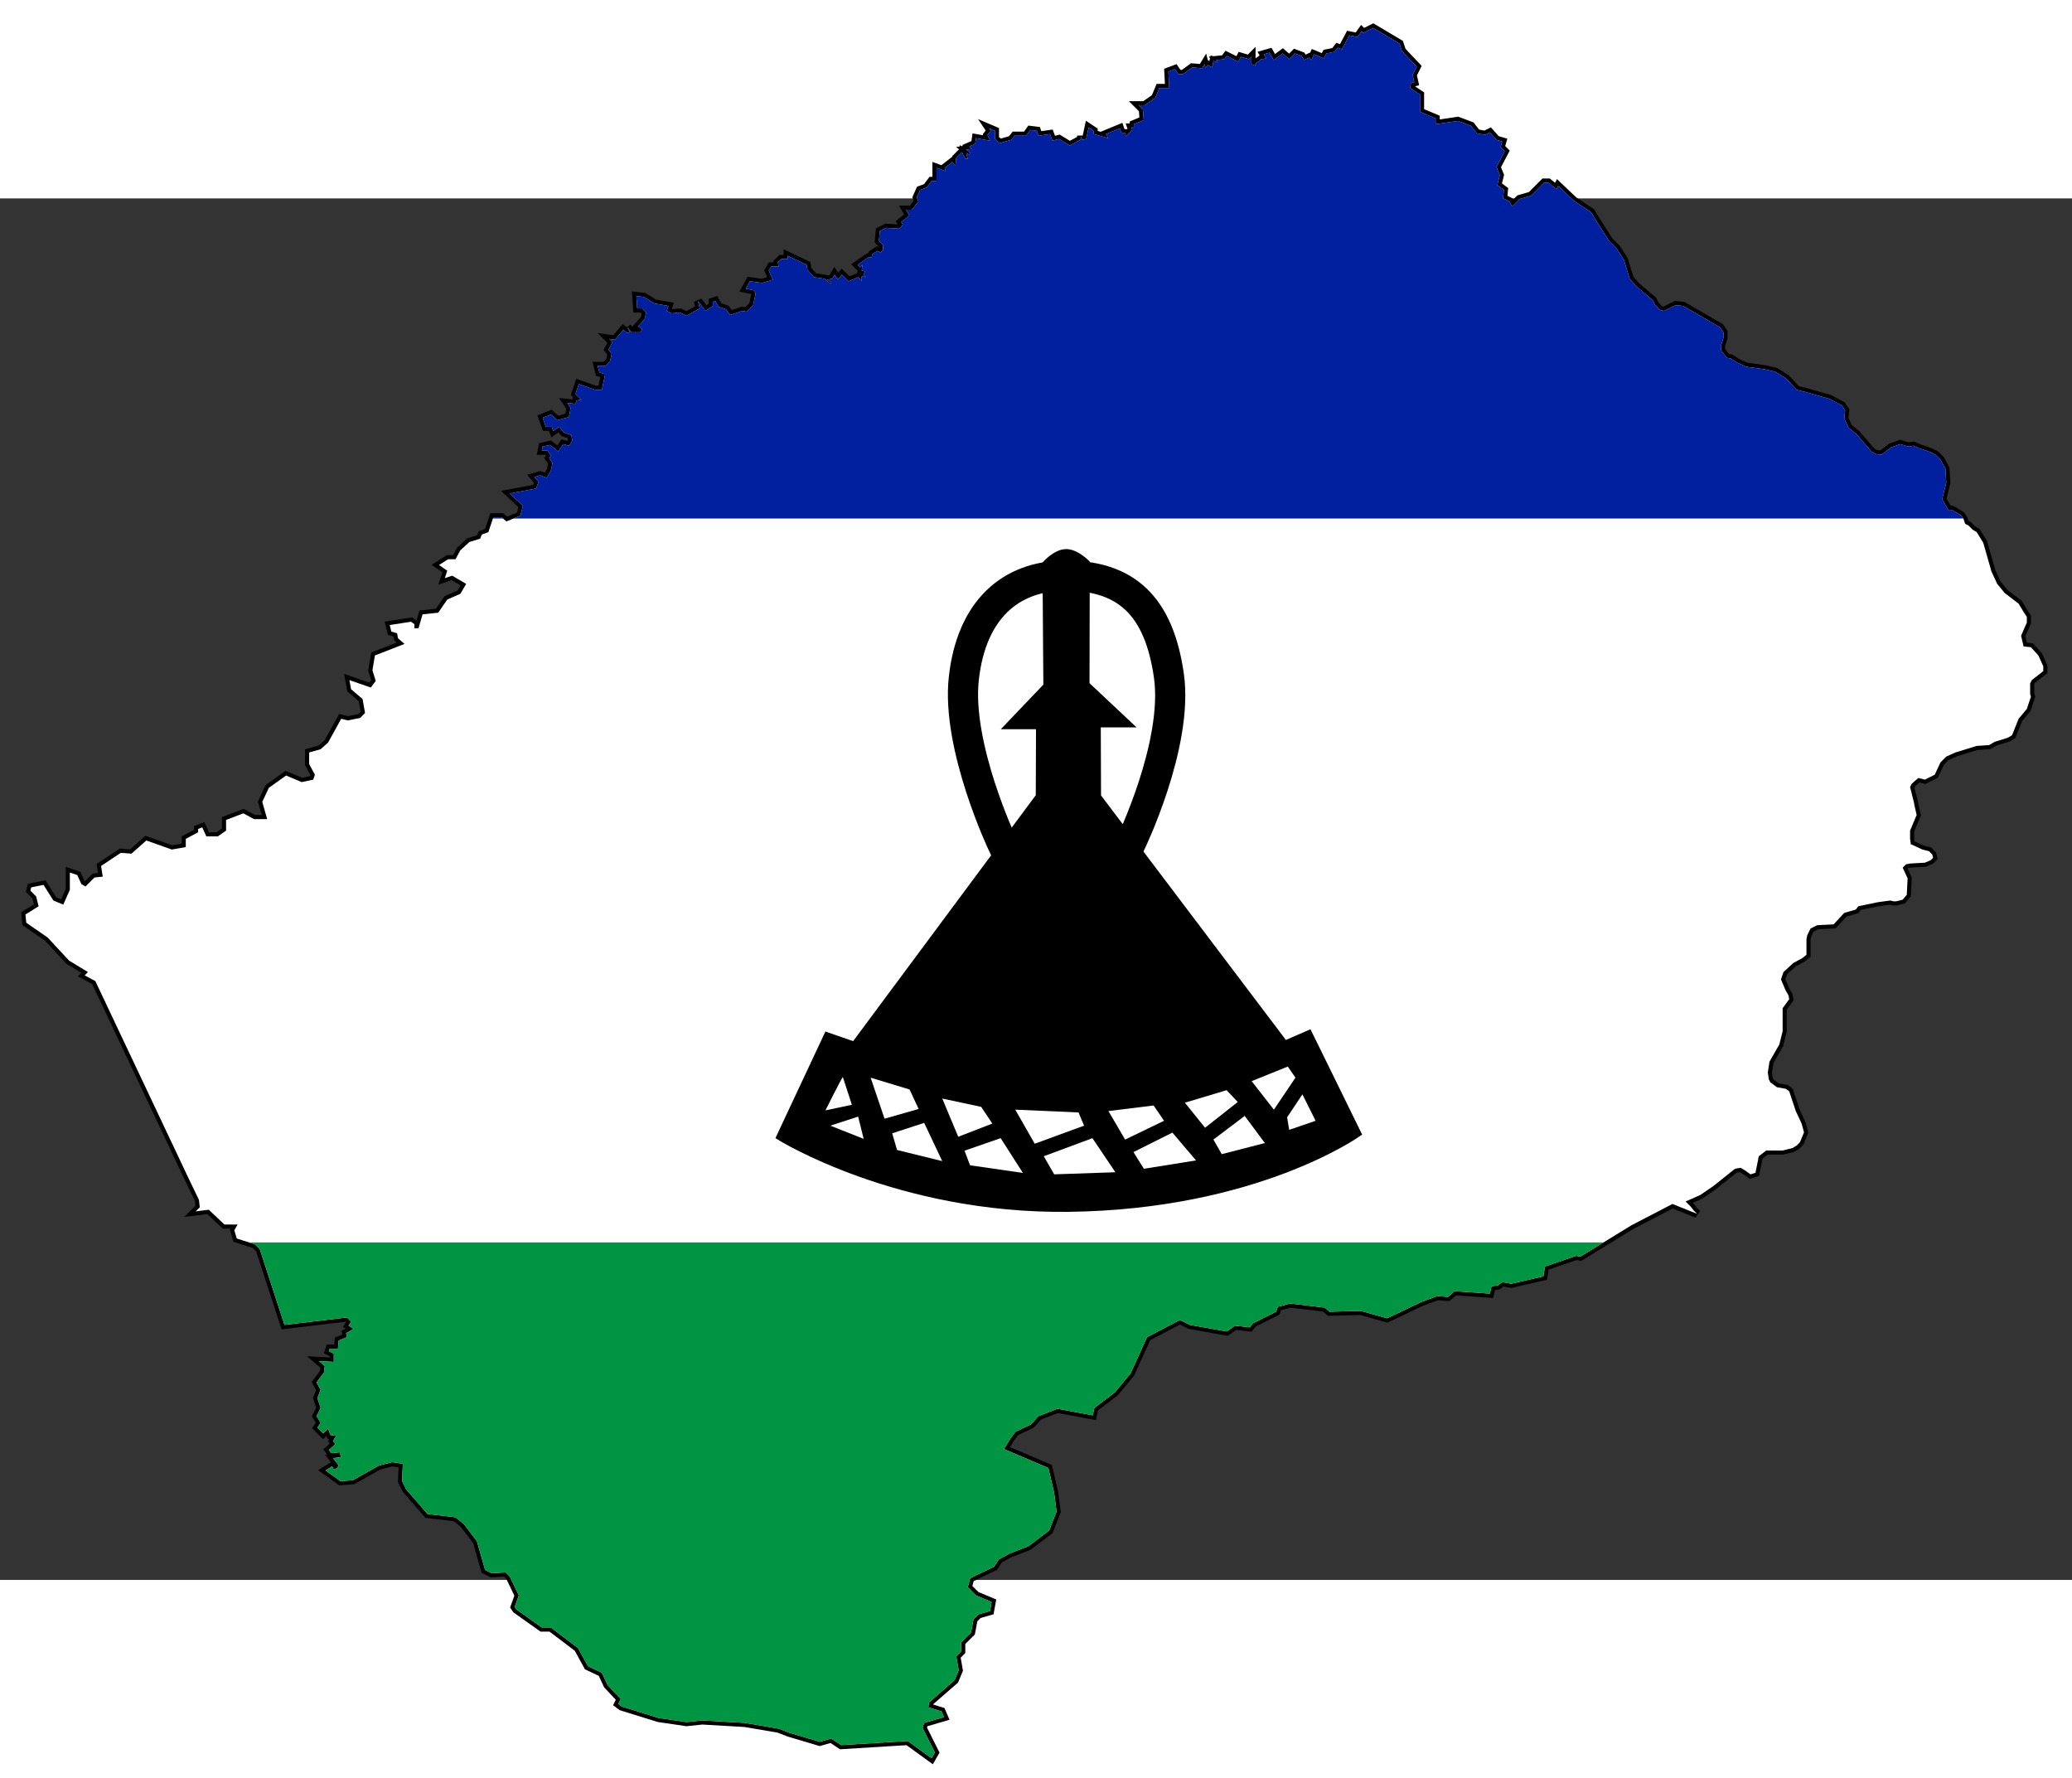
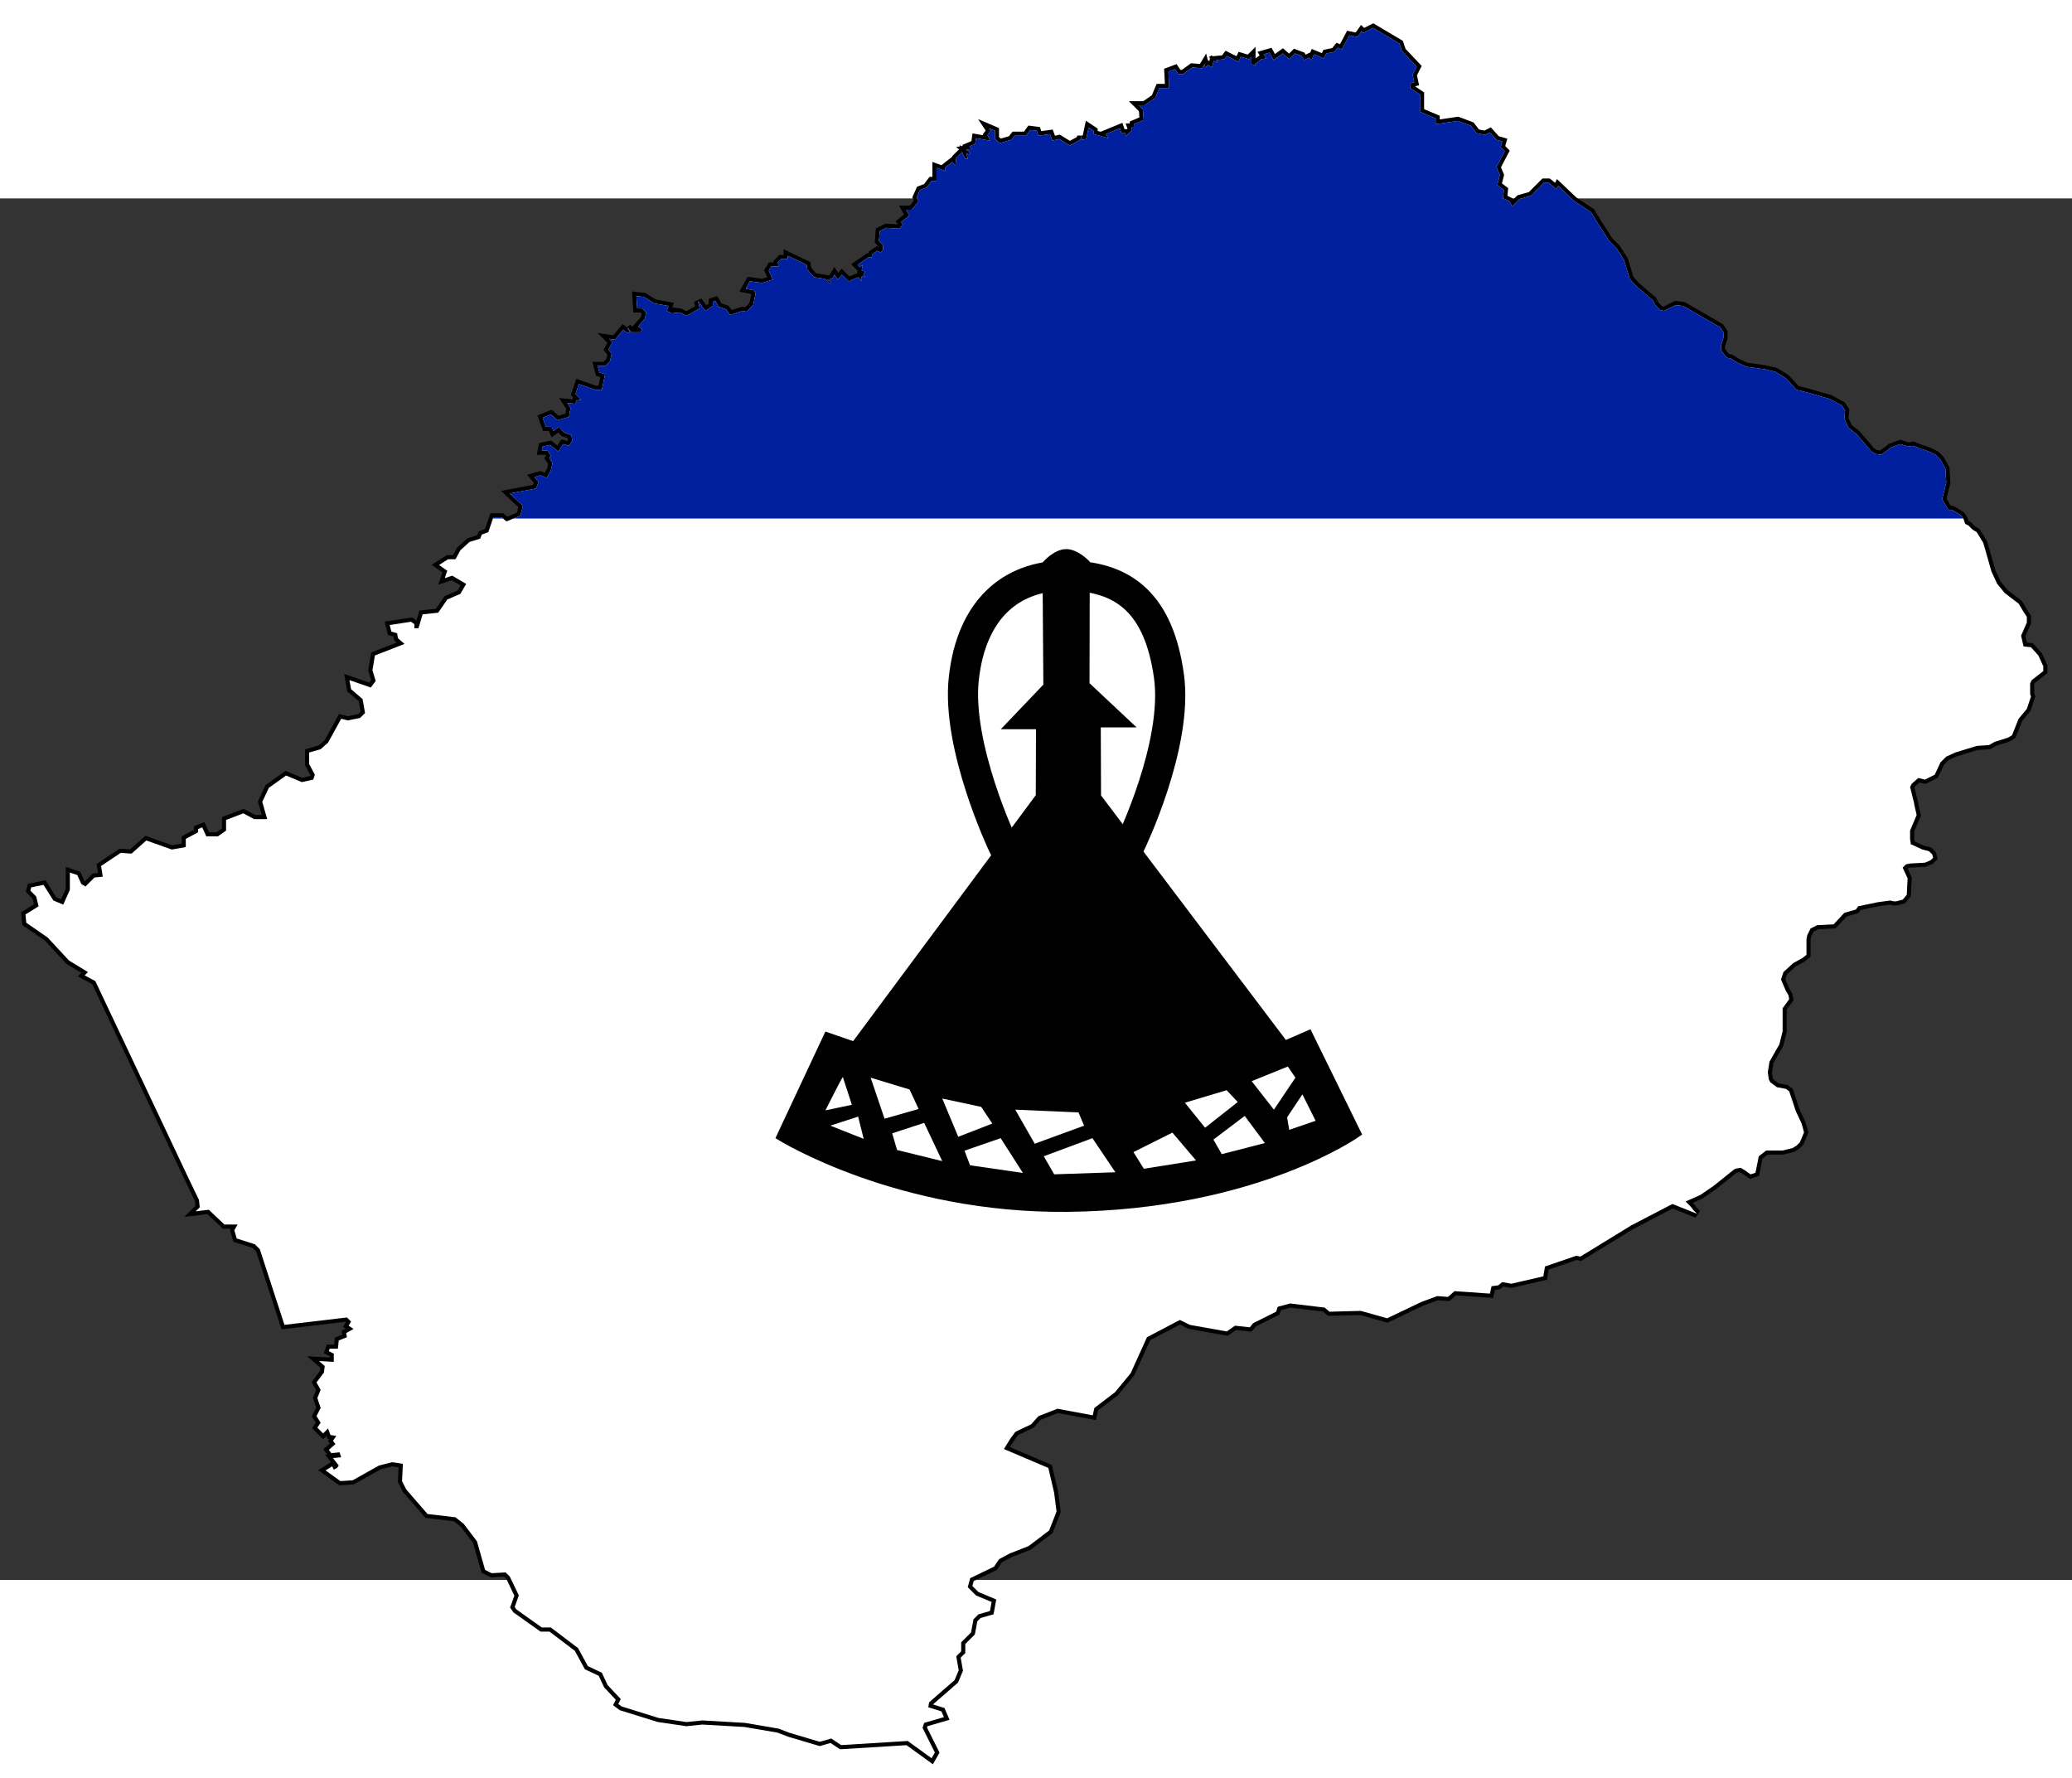
<svg xmlns="http://www.w3.org/2000/svg" xmlns:ns1="http://sodipodi.sourceforge.net/DTD/sodipodi-0.dtd" xmlns:ns2="http://www.inkscape.org/namespaces/inkscape" version="1.0" width="671.857" height="576.561" viewBox="0 0 450 300" id="svg2" ns1:version="0.32" ns2:version="0.45.1" ns1:docname="Flag-map_of_Lesotho.svg" ns2:output_extension="org.inkscape.output.svg.inkscape" ns1:docbase="C:\Documents and Settings\Administrator\Plocha">
  <rect x="0" y="0" width="450" height="300" fill="#333333" stroke="none" />
  <defs id="defs29">
    <clipPath clipPathUnits="userSpaceOnUse" id="clipPath2291">
      <g transform="matrix(136.321,0,0,-136.321,-3630.017,-3886.137)" id="g2293">
        <path d="M 27.308,-29.495 L 27.329,-29.48 L 27.348,-29.488 L 27.362,-29.485 L 27.364,-29.479 L 27.357,-29.466 L 27.357,-29.452 L 27.371,-29.448 L 27.38,-29.44 L 27.396,-29.411 L 27.404,-29.413 L 27.419,-29.41 L 27.425,-29.404 L 27.422,-29.387 L 27.408,-29.375 L 27.406,-29.364 L 27.432,-29.373 L 27.438,-29.365 L 27.434,-29.352 L 27.437,-29.334 L 27.473,-29.32 L 27.465,-29.313 L 27.464,-29.307 L 27.457,-29.305 L 27.455,-29.297 L 27.481,-29.293 L 27.485,-29.296 L 27.485,-29.301 L 27.49,-29.301 L 27.495,-29.284 L 27.514,-29.282 L 27.525,-29.266 L 27.541,-29.259 L 27.548,-29.247 L 27.531,-29.237 L 27.522,-29.24 L 27.525,-29.231 L 27.515,-29.224 L 27.526,-29.217 L 27.535,-29.217 L 27.541,-29.206 L 27.552,-29.196 L 27.565,-29.192 L 27.567,-29.187 L 27.575,-29.184 L 27.581,-29.166 L 27.591,-29.166 L 27.597,-29.171 L 27.614,-29.164 L 27.617,-29.152 L 27.601,-29.137 L 27.633,-29.131 L 27.636,-29.123 L 27.631,-29.117 L 27.638,-29.115 L 27.646,-29.118 L 27.651,-29.109 L 27.653,-29.1 L 27.649,-29.094 L 27.651,-29.091 L 27.647,-29.085 L 27.64,-29.085 L 27.641,-29.08 L 27.65,-29.078 L 27.66,-29.086 L 27.666,-29.077 L 27.673,-29.079 L 27.677,-29.073 L 27.676,-29.066 L 27.667,-29.063 L 27.661,-29.056 L 27.654,-29.061 L 27.652,-29.056 L 27.645,-29.056 L 27.641,-29.045 L 27.651,-29.041 L 27.659,-29.048 L 27.673,-29.044 L 27.675,-29.033 L 27.671,-29.027 L 27.681,-29.028 L 27.682,-29.024 L 27.688,-29.023 L 27.681,-29.016 L 27.685,-29.004 L 27.705,-29.011 L 27.713,-29.011 L 27.717,-28.992 L 27.71,-28.99 L 27.708,-28.982 L 27.717,-28.982 L 27.723,-28.976 L 27.725,-28.967 L 27.721,-28.962 L 27.726,-28.953 L 27.722,-28.949 L 27.729,-28.95 L 27.739,-28.938 L 27.744,-28.942 L 27.747,-28.941 L 27.744,-28.935 L 27.749,-28.941 L 27.76,-28.941 L 27.762,-28.937 L 27.757,-28.934 L 27.765,-28.925 L 27.767,-28.917 L 27.762,-28.912 L 27.756,-28.912 L 27.755,-28.897 L 27.764,-28.898 L 27.777,-28.906 L 27.794,-28.909 L 27.792,-28.915 L 27.798,-28.918 L 27.808,-28.917 L 27.816,-28.921 L 27.832,-28.912 L 27.83,-28.903 L 27.839,-28.915 L 27.848,-28.909 L 27.848,-28.904 L 27.851,-28.903 L 27.855,-28.91 L 27.864,-28.913 L 27.869,-28.92 L 27.884,-28.915 L 27.889,-28.916 L 27.897,-28.908 L 27.9,-28.894 L 27.898,-28.89 L 27.888,-28.888 L 27.893,-28.879 L 27.908,-28.881 L 27.921,-28.877 L 27.916,-28.866 L 27.919,-28.861 L 27.928,-28.861 L 27.927,-28.856 L 27.931,-28.852 L 27.939,-28.852 L 27.939,-28.848 L 27.962,-28.859 L 27.963,-28.865 L 27.971,-28.874 L 27.984,-28.876 L 27.991,-28.882 L 27.992,-28.88 L 27.987,-28.877 L 27.993,-28.876 L 27.996,-28.871 L 28,-28.877 L 28.005,-28.871 L 28.013,-28.879 L 28.025,-28.874 L 28.029,-28.879 L 28.029,-28.873 L 28.034,-28.874 L 28.031,-28.872 L 28.033,-28.867 L 28.029,-28.866 L 28.03,-28.859 L 28.027,-28.862 L 28.024,-28.859 L 28.037,-28.85 L 28.041,-28.85 L 28.042,-28.846 L 28.048,-28.842 L 28.052,-28.844 L 28.055,-28.841 L 28.055,-28.835 L 28.05,-28.83 L 28.051,-28.818 L 28.059,-28.814 L 28.075,-28.815 L 28.079,-28.81 L 28.077,-28.807 L 28.087,-28.799 L 28.083,-28.792 L 28.09,-28.792 L 28.098,-28.782 L 28.096,-28.777 L 28.1,-28.768 L 28.108,-28.765 L 28.114,-28.757 L 28.12,-28.757 L 28.12,-28.741 L 28.131,-28.745 L 28.13,-28.741 L 28.139,-28.734 L 28.143,-28.738 L 28.144,-28.729 L 28.151,-28.722 L 28.155,-28.73 L 28.158,-28.73 L 28.156,-28.723 L 28.16,-28.725 L 28.161,-28.723 L 28.156,-28.719 L 28.163,-28.718 L 28.16,-28.715 L 28.167,-28.712 L 28.168,-28.705 L 28.185,-28.708 L 28.182,-28.701 L 28.186,-28.696 L 28.184,-28.693 L 28.191,-28.696 L 28.191,-28.706 L 28.197,-28.711 L 28.211,-28.707 L 28.215,-28.702 L 28.229,-28.702 L 28.234,-28.695 L 28.242,-28.696 L 28.244,-28.702 L 28.258,-28.7 L 28.261,-28.708 L 28.269,-28.706 L 28.282,-28.714 L 28.295,-28.707 L 28.296,-28.703 L 28.297,-28.707 L 28.302,-28.706 L 28.305,-28.692 L 28.311,-28.696 L 28.311,-28.7 L 28.329,-28.705 L 28.326,-28.7 L 28.343,-28.693 L 28.345,-28.699 L 28.35,-28.699 L 28.35,-28.703 L 28.358,-28.695 L 28.357,-28.692 L 28.36,-28.692 L 28.36,-28.688 L 28.372,-28.683 L 28.371,-28.67 L 28.366,-28.665 L 28.373,-28.665 L 28.386,-28.656 L 28.391,-28.644 L 28.403,-28.644 L 28.402,-28.624 L 28.41,-28.621 L 28.414,-28.627 L 28.42,-28.627 L 28.431,-28.619 L 28.443,-28.62 L 28.446,-28.615 L 28.447,-28.619 L 28.45,-28.616 L 28.455,-28.619 L 28.457,-28.611 L 28.462,-28.613 L 28.46,-28.61 L 28.47,-28.609 L 28.473,-28.605 L 28.487,-28.612 L 28.49,-28.606 L 28.5,-28.609 L 28.503,-28.606 L 28.503,-28.615 L 28.508,-28.617 L 28.507,-28.615 L 28.515,-28.609 L 28.521,-28.608 L 28.518,-28.603 L 28.525,-28.601 L 28.53,-28.61 L 28.541,-28.602 L 28.549,-28.609 L 28.556,-28.602 L 28.564,-28.605 L 28.567,-28.61 L 28.573,-28.607 L 28.576,-28.61 L 28.579,-28.603 L 28.591,-28.608 L 28.594,-28.602 L 28.604,-28.6 L 28.608,-28.595 L 28.613,-28.597 L 28.622,-28.58 L 28.632,-28.582 L 28.637,-28.575 L 28.639,-28.577 L 28.651,-28.571 L 28.683,-28.59 L 28.686,-28.599 L 28.704,-28.618 L 28.699,-28.628 L 28.701,-28.637 L 28.697,-28.638 L 28.696,-28.644 L 28.708,-28.652 L 28.708,-28.673 L 28.727,-28.681 L 28.727,-28.688 L 28.754,-28.684 L 28.77,-28.69 L 28.777,-28.699 L 28.787,-28.701 L 28.793,-28.698 L 28.801,-28.707 L 28.808,-28.709 L 28.806,-28.716 L 28.811,-28.721 L 28.801,-28.74 L 28.805,-28.75 L 28.802,-28.762 L 28.81,-28.768 L 28.809,-28.778 L 28.817,-28.782 L 28.82,-28.788 L 28.829,-28.779 L 28.843,-28.775 L 28.859,-28.759 L 28.864,-28.759 L 28.874,-28.767 L 28.876,-28.763 L 28.895,-28.781 L 28.916,-28.795 L 28.922,-28.805 L 28.938,-28.83 L 28.947,-28.839 L 28.956,-28.853 L 28.963,-28.876 L 28.971,-28.885 L 28.978,-28.891 L 28.991,-28.902 L 28.994,-28.908 L 29,-28.914 L 29.005,-28.915 L 29.019,-28.908 L 29.028,-28.909 L 29.073,-28.935 L 29.077,-28.941 L 29.077,-28.948 L 29.074,-28.957 L 29.074,-28.963 L 29.081,-28.972 L 29.086,-28.973 L 29.094,-28.978 L 29.105,-28.983 L 29.127,-28.986 L 29.14,-28.989 L 29.153,-28.997 L 29.166,-29.011 L 29.178,-29.014 L 29.206,-29.022 L 29.221,-29.03 L 29.225,-29.036 L 29.224,-29.046 L 29.229,-29.057 L 29.239,-29.065 L 29.257,-29.086 L 29.262,-29.089 L 29.269,-29.09 L 29.281,-29.081 L 29.292,-29.077 L 29.302,-29.08 L 29.308,-29.079 L 29.315,-29.082 L 29.324,-29.085 L 29.329,-29.087 L 29.335,-29.09 L 29.341,-29.096 L 29.347,-29.107 L 29.348,-29.124 L 29.343,-29.144 L 29.35,-29.156 L 29.351,-29.157 L 29.355,-29.157 L 29.36,-29.16 L 29.365,-29.163 L 29.367,-29.165 L 29.369,-29.168 L 29.37,-29.171 L 29.371,-29.174 L 29.375,-29.176 L 29.38,-29.181 L 29.385,-29.184 L 29.393,-29.197 L 29.403,-29.232 L 29.41,-29.247 L 29.419,-29.258 L 29.436,-29.271 L 29.442,-29.281 L 29.446,-29.287 L 29.446,-29.294 L 29.439,-29.31 L 29.442,-29.323 L 29.451,-29.324 L 29.46,-29.334 L 29.465,-29.345 L 29.466,-29.347 L 29.466,-29.348 L 29.466,-29.353 L 29.452,-29.364 L 29.45,-29.368 L 29.45,-29.381 L 29.451,-29.384 L 29.446,-29.399 L 29.436,-29.411 L 29.428,-29.431 L 29.423,-29.434 L 29.407,-29.439 L 29.4,-29.443 L 29.385,-29.444 L 29.359,-29.452 L 29.348,-29.457 L 29.341,-29.464 L 29.334,-29.479 L 29.322,-29.485 L 29.314,-29.483 L 29.306,-29.49 L 29.306,-29.49 L 29.304,-29.494 L 29.304,-29.494 L 29.309,-29.514 L 29.309,-29.515 L 29.312,-29.528 L 29.304,-29.547 L 29.304,-29.557 L 29.305,-29.564 L 29.306,-29.564 L 29.319,-29.57 L 29.327,-29.572 L 29.331,-29.576 L 29.332,-29.58 L 29.329,-29.583 L 29.322,-29.586 L 29.322,-29.586 L 29.304,-29.587 L 29.299,-29.588 L 29.295,-29.592 L 29.301,-29.605 L 29.3,-29.625 L 29.295,-29.631 L 29.287,-29.633 L 29.284,-29.633 L 29.28,-29.632 L 29.265,-29.634 L 29.241,-29.639 L 29.238,-29.643 L 29.224,-29.647 L 29.211,-29.661 L 29.191,-29.662 L 29.183,-29.666 L 29.179,-29.674 L 29.178,-29.679 L 29.178,-29.698 L 29.173,-29.702 L 29.162,-29.708 L 29.15,-29.719 L 29.147,-29.728 L 29.15,-29.735 L 29.153,-29.742 L 29.156,-29.747 L 29.157,-29.752 L 29.149,-29.763 L 29.149,-29.791 L 29.145,-29.807 L 29.133,-29.828 L 29.131,-29.841 L 29.132,-29.848 L 29.132,-29.849 L 29.134,-29.853 L 29.142,-29.859 L 29.153,-29.861 L 29.157,-29.864 L 29.165,-29.888 L 29.172,-29.903 L 29.172,-29.903 L 29.174,-29.91 L 29.175,-29.914 L 29.17,-29.926 L 29.166,-29.93 L 29.161,-29.933 L 29.149,-29.936 L 29.129,-29.936 L 29.12,-29.943 L 29.116,-29.963 L 29.11,-29.965 L 29.103,-29.96 L 29.098,-29.957 L 29.092,-29.958 L 29.09,-29.959 L 29.065,-29.979 L 29.049,-29.99 L 29.031,-29.998 L 29.034,-30.001 L 29.037,-30.004 L 29.041,-30.009 L 29.045,-30.013 L 29.015,-30.001 L 28.965,-30.027 L 28.903,-30.065 L 28.898,-30.064 L 28.86,-30.077 L 28.858,-30.089 L 28.819,-30.098 L 28.808,-30.096 L 28.803,-30.1 L 28.795,-30.101 L 28.793,-30.11 L 28.75,-30.107 L 28.742,-30.114 L 28.729,-30.113 L 28.71,-30.12 L 28.668,-30.14 L 28.636,-30.131 L 28.598,-30.132 L 28.592,-30.127 L 28.55,-30.122 L 28.535,-30.126 L 28.533,-30.132 L 28.505,-30.146 L 28.501,-30.151 L 28.483,-30.149 L 28.473,-30.156 L 28.428,-30.148 L 28.416,-30.142 L 28.376,-30.163 L 28.356,-30.207 L 28.337,-30.23 L 28.312,-30.249 L 28.31,-30.258 L 28.267,-30.25 L 28.244,-30.259 L 28.235,-30.269 L 28.216,-30.278 L 28.21,-30.286 L 28.202,-30.299 L 28.256,-30.322 L 28.263,-30.352 L 28.266,-30.375 L 28.257,-30.398 L 28.232,-30.417 L 28.209,-30.426 L 28.196,-30.433 L 28.19,-30.442 L 28.161,-30.456 L 28.158,-30.467 L 28.168,-30.477 L 28.187,-30.485 L 28.185,-30.496 L 28.171,-30.5 L 28.165,-30.506 L 28.162,-30.522 L 28.15,-30.534 L 28.15,-30.545 L 28.144,-30.551 L 28.147,-30.568 L 28.142,-30.58 L 28.111,-30.607 L 28.11,-30.613 L 28.126,-30.618 L 28.129,-30.625 L 28.105,-30.632 L 28.103,-30.638 L 28.118,-30.668 L 28.114,-30.675 L 28.085,-30.654 L 28.004,-30.659 L 27.992,-30.651 L 27.978,-30.655 L 27.941,-30.644 L 27.928,-30.639 L 27.887,-30.632 L 27.835,-30.629 L 27.816,-30.631 L 27.782,-30.626 L 27.737,-30.612 L 27.733,-30.609 L 27.736,-30.603 L 27.72,-30.586 L 27.713,-30.571 L 27.696,-30.563 L 27.684,-30.541 L 27.651,-30.516 L 27.64,-30.516 L 27.609,-30.494 L 27.607,-30.491 L 27.612,-30.477 L 27.601,-30.454 L 27.596,-30.449 L 27.579,-30.45 L 27.571,-30.446 L 27.561,-30.411 L 27.545,-30.39 L 27.535,-30.382 L 27.501,-30.378 L 27.475,-30.348 L 27.47,-30.338 L 27.471,-30.317 L 27.458,-30.315 L 27.442,-30.319 L 27.41,-30.337 L 27.395,-30.338 L 27.377,-30.325 L 27.385,-30.32 L 27.387,-30.324 L 27.391,-30.322 L 27.393,-30.319 L 27.386,-30.31 L 27.396,-30.309 L 27.394,-30.303 L 27.384,-30.304 L 27.381,-30.3 L 27.389,-30.293 L 27.386,-30.289 L 27.39,-30.283 L 27.383,-30.282 L 27.38,-30.274 L 27.374,-30.28 L 27.367,-30.273 L 27.371,-30.267 L 27.366,-30.259 L 27.371,-30.249 L 27.367,-30.237 L 27.371,-30.227 L 27.366,-30.218 L 27.375,-30.206 L 27.376,-30.198 L 27.369,-30.192 L 27.387,-30.193 L 27.387,-30.183 L 27.381,-30.18 L 27.382,-30.177 L 27.392,-30.177 L 27.393,-30.167 L 27.403,-30.163 L 27.402,-30.158 L 27.411,-30.153 L 27.405,-30.149 L 27.408,-30.144 L 27.403,-30.139 L 27.327,-30.148 L 27.297,-30.056 L 27.291,-30.05 L 27.269,-30.043 L 27.266,-30.033 L 27.27,-30.026 L 27.254,-30.026 L 27.235,-30.008 L 27.219,-30.01 L 27.224,-30.005 L 27.223,-29.996 L 27.21,-29.969 L 27.097,-29.73 L 27.084,-29.723 L 27.088,-29.719 L 27.065,-29.705 L 27.039,-29.677 L 27.013,-29.659 L 27.012,-29.649 L 27.028,-29.639 L 27.025,-29.627 L 27.018,-29.62 L 27.019,-29.616 L 27.034,-29.613 L 27.046,-29.632 L 27.058,-29.637 L 27.066,-29.619 L 27.066,-29.598 L 27.075,-29.601 L 27.08,-29.612 L 27.085,-29.615 L 27.096,-29.604 L 27.106,-29.603 L 27.104,-29.59 L 27.128,-29.574 L 27.141,-29.575 L 27.159,-29.559 L 27.19,-29.57 L 27.207,-29.567 L 27.207,-29.557 L 27.222,-29.549 L 27.222,-29.545 L 27.227,-29.543 L 27.232,-29.554 L 27.246,-29.554 L 27.256,-29.547 L 27.256,-29.534 L 27.277,-29.526 L 27.29,-29.533 L 27.306,-29.533 L 27.3,-29.512 L 27.308,-29.495 z " style="fill:#ffffff;stroke:#000000;stroke-width:0.01" id="path2295" />
      </g>
    </clipPath>
  </defs>
  <ns1:namedview ns2:window-height="721" ns2:window-width="1024" ns2:pageshadow="2" ns2:pageopacity="0.0" guidetolerance="10.0" gridtolerance="10.0" objecttolerance="10.0" borderopacity="1.0" bordercolor="#666666" pagecolor="#ffffff" id="base" ns2:zoom="0.63" ns2:cx="441.14716" ns2:cy="275.10485" ns2:window-x="-4" ns2:window-y="-4" ns2:current-layer="svg2" />
  <g id="g2297" transform="matrix(1.31,0,0,1.31,-62.968,-48.393)">
    <g transform="matrix(136.321,0,0,-136.321,-3630.017,-3886.137)" id="Lesotho">
-       <path d="M 27.308,-29.495 L 27.329,-29.48 L 27.348,-29.488 L 27.362,-29.485 L 27.364,-29.479 L 27.357,-29.466 L 27.357,-29.452 L 27.371,-29.448 L 27.38,-29.44 L 27.396,-29.411 L 27.404,-29.413 L 27.419,-29.41 L 27.425,-29.404 L 27.422,-29.387 L 27.408,-29.375 L 27.406,-29.364 L 27.432,-29.373 L 27.438,-29.365 L 27.434,-29.352 L 27.437,-29.334 L 27.473,-29.32 L 27.465,-29.313 L 27.464,-29.307 L 27.457,-29.305 L 27.455,-29.297 L 27.481,-29.293 L 27.485,-29.296 L 27.485,-29.301 L 27.49,-29.301 L 27.495,-29.284 L 27.514,-29.282 L 27.525,-29.266 L 27.541,-29.259 L 27.548,-29.247 L 27.531,-29.237 L 27.522,-29.24 L 27.525,-29.231 L 27.515,-29.224 L 27.526,-29.217 L 27.535,-29.217 L 27.541,-29.206 L 27.552,-29.196 L 27.565,-29.192 L 27.567,-29.187 L 27.575,-29.184 L 27.581,-29.166 L 27.591,-29.166 L 27.597,-29.171 L 27.614,-29.164 L 27.617,-29.152 L 27.601,-29.137 L 27.633,-29.131 L 27.636,-29.123 L 27.631,-29.117 L 27.638,-29.115 L 27.646,-29.118 L 27.651,-29.109 L 27.653,-29.1 L 27.649,-29.094 L 27.651,-29.091 L 27.647,-29.085 L 27.64,-29.085 L 27.641,-29.08 L 27.65,-29.078 L 27.66,-29.086 L 27.666,-29.077 L 27.673,-29.079 L 27.677,-29.073 L 27.676,-29.066 L 27.667,-29.063 L 27.661,-29.056 L 27.654,-29.061 L 27.652,-29.056 L 27.645,-29.056 L 27.641,-29.045 L 27.651,-29.041 L 27.659,-29.048 L 27.673,-29.044 L 27.675,-29.033 L 27.671,-29.027 L 27.681,-29.028 L 27.682,-29.024 L 27.688,-29.023 L 27.681,-29.016 L 27.685,-29.004 L 27.705,-29.011 L 27.713,-29.011 L 27.717,-28.992 L 27.71,-28.99 L 27.708,-28.982 L 27.717,-28.982 L 27.723,-28.976 L 27.725,-28.967 L 27.721,-28.962 L 27.726,-28.953 L 27.722,-28.949 L 27.729,-28.95 L 27.739,-28.938 L 27.744,-28.942 L 27.747,-28.941 L 27.744,-28.935 L 27.749,-28.941 L 27.76,-28.941 L 27.762,-28.937 L 27.757,-28.934 L 27.765,-28.925 L 27.767,-28.917 L 27.762,-28.912 L 27.756,-28.912 L 27.755,-28.897 L 27.764,-28.898 L 27.777,-28.906 L 27.794,-28.909 L 27.792,-28.915 L 27.798,-28.918 L 27.808,-28.917 L 27.816,-28.921 L 27.832,-28.912 L 27.83,-28.903 L 27.839,-28.915 L 27.848,-28.909 L 27.848,-28.904 L 27.851,-28.903 L 27.855,-28.91 L 27.864,-28.913 L 27.869,-28.92 L 27.884,-28.915 L 27.889,-28.916 L 27.897,-28.908 L 27.9,-28.894 L 27.898,-28.89 L 27.888,-28.888 L 27.893,-28.879 L 27.908,-28.881 L 27.921,-28.877 L 27.916,-28.866 L 27.919,-28.861 L 27.928,-28.861 L 27.927,-28.856 L 27.931,-28.852 L 27.939,-28.852 L 27.939,-28.848 L 27.962,-28.859 L 27.963,-28.865 L 27.971,-28.874 L 27.984,-28.876 L 27.991,-28.882 L 27.992,-28.88 L 27.987,-28.877 L 27.993,-28.876 L 27.996,-28.871 L 28,-28.877 L 28.005,-28.871 L 28.013,-28.879 L 28.025,-28.874 L 28.029,-28.879 L 28.029,-28.873 L 28.034,-28.874 L 28.031,-28.872 L 28.033,-28.867 L 28.029,-28.866 L 28.03,-28.859 L 28.027,-28.862 L 28.024,-28.859 L 28.037,-28.85 L 28.041,-28.85 L 28.042,-28.846 L 28.048,-28.842 L 28.052,-28.844 L 28.055,-28.841 L 28.055,-28.835 L 28.05,-28.83 L 28.051,-28.818 L 28.059,-28.814 L 28.075,-28.815 L 28.079,-28.81 L 28.077,-28.807 L 28.087,-28.799 L 28.083,-28.792 L 28.09,-28.792 L 28.098,-28.782 L 28.096,-28.777 L 28.1,-28.768 L 28.108,-28.765 L 28.114,-28.757 L 28.12,-28.757 L 28.12,-28.741 L 28.131,-28.745 L 28.13,-28.741 L 28.139,-28.734 L 28.143,-28.738 L 28.144,-28.729 L 28.151,-28.722 L 28.155,-28.73 L 28.158,-28.73 L 28.156,-28.723 L 28.16,-28.725 L 28.161,-28.723 L 28.156,-28.719 L 28.163,-28.718 L 28.16,-28.715 L 28.167,-28.712 L 28.168,-28.705 L 28.185,-28.708 L 28.182,-28.701 L 28.186,-28.696 L 28.184,-28.693 L 28.191,-28.696 L 28.191,-28.706 L 28.197,-28.711 L 28.211,-28.707 L 28.215,-28.702 L 28.229,-28.702 L 28.234,-28.695 L 28.242,-28.696 L 28.244,-28.702 L 28.258,-28.7 L 28.261,-28.708 L 28.269,-28.706 L 28.282,-28.714 L 28.295,-28.707 L 28.296,-28.703 L 28.297,-28.707 L 28.302,-28.706 L 28.305,-28.692 L 28.311,-28.696 L 28.311,-28.7 L 28.329,-28.705 L 28.326,-28.7 L 28.343,-28.693 L 28.345,-28.699 L 28.35,-28.699 L 28.35,-28.703 L 28.358,-28.695 L 28.357,-28.692 L 28.36,-28.692 L 28.36,-28.688 L 28.372,-28.683 L 28.371,-28.67 L 28.366,-28.665 L 28.373,-28.665 L 28.386,-28.656 L 28.391,-28.644 L 28.403,-28.644 L 28.402,-28.624 L 28.41,-28.621 L 28.414,-28.627 L 28.42,-28.627 L 28.431,-28.619 L 28.443,-28.62 L 28.446,-28.615 L 28.447,-28.619 L 28.45,-28.616 L 28.455,-28.619 L 28.457,-28.611 L 28.462,-28.613 L 28.46,-28.61 L 28.47,-28.609 L 28.473,-28.605 L 28.487,-28.612 L 28.49,-28.606 L 28.5,-28.609 L 28.503,-28.606 L 28.503,-28.615 L 28.508,-28.617 L 28.507,-28.615 L 28.515,-28.609 L 28.521,-28.608 L 28.518,-28.603 L 28.525,-28.601 L 28.53,-28.61 L 28.541,-28.602 L 28.549,-28.609 L 28.556,-28.602 L 28.564,-28.605 L 28.567,-28.61 L 28.573,-28.607 L 28.576,-28.61 L 28.579,-28.603 L 28.591,-28.608 L 28.594,-28.602 L 28.604,-28.6 L 28.608,-28.595 L 28.613,-28.597 L 28.622,-28.58 L 28.632,-28.582 L 28.637,-28.575 L 28.639,-28.577 L 28.651,-28.571 L 28.683,-28.59 L 28.686,-28.599 L 28.704,-28.618 L 28.699,-28.628 L 28.701,-28.637 L 28.697,-28.638 L 28.696,-28.644 L 28.708,-28.652 L 28.708,-28.673 L 28.727,-28.681 L 28.727,-28.688 L 28.754,-28.684 L 28.77,-28.69 L 28.777,-28.699 L 28.787,-28.701 L 28.793,-28.698 L 28.801,-28.707 L 28.808,-28.709 L 28.806,-28.716 L 28.811,-28.721 L 28.801,-28.74 L 28.805,-28.75 L 28.802,-28.762 L 28.81,-28.768 L 28.809,-28.778 L 28.817,-28.782 L 28.82,-28.788 L 28.829,-28.779 L 28.843,-28.775 L 28.859,-28.759 L 28.864,-28.759 L 28.874,-28.767 L 28.876,-28.763 L 28.895,-28.781 L 28.916,-28.795 L 28.922,-28.805 L 28.938,-28.83 L 28.947,-28.839 L 28.956,-28.853 L 28.963,-28.876 L 28.971,-28.885 L 28.978,-28.891 L 28.991,-28.902 L 28.994,-28.908 L 29,-28.914 L 29.005,-28.915 L 29.019,-28.908 L 29.028,-28.909 L 29.073,-28.935 L 29.077,-28.941 L 29.077,-28.948 L 29.074,-28.957 L 29.074,-28.963 L 29.081,-28.972 L 29.086,-28.973 L 29.094,-28.978 L 29.105,-28.983 L 29.127,-28.986 L 29.14,-28.989 L 29.153,-28.997 L 29.166,-29.011 L 29.178,-29.014 L 29.206,-29.022 L 29.221,-29.03 L 29.225,-29.036 L 29.224,-29.046 L 29.229,-29.057 L 29.239,-29.065 L 29.257,-29.086 L 29.262,-29.089 L 29.269,-29.09 L 29.281,-29.081 L 29.292,-29.077 L 29.302,-29.08 L 29.308,-29.079 L 29.315,-29.082 L 29.324,-29.085 L 29.329,-29.087 L 29.335,-29.09 L 29.341,-29.096 L 29.347,-29.107 L 29.348,-29.124 L 29.343,-29.144 L 29.35,-29.156 L 29.351,-29.157 L 29.355,-29.157 L 29.36,-29.16 L 29.365,-29.163 L 29.367,-29.165 L 29.369,-29.168 L 29.37,-29.171 L 29.371,-29.174 L 29.375,-29.176 L 29.38,-29.181 L 29.385,-29.184 L 29.393,-29.197 L 29.403,-29.232 L 29.41,-29.247 L 29.419,-29.258 L 29.436,-29.271 L 29.442,-29.281 L 29.446,-29.287 L 29.446,-29.294 L 29.439,-29.31 L 29.442,-29.323 L 29.451,-29.324 L 29.46,-29.334 L 29.465,-29.345 L 29.466,-29.347 L 29.466,-29.348 L 29.466,-29.353 L 29.452,-29.364 L 29.45,-29.368 L 29.45,-29.381 L 29.451,-29.384 L 29.446,-29.399 L 29.436,-29.411 L 29.428,-29.431 L 29.423,-29.434 L 29.407,-29.439 L 29.4,-29.443 L 29.385,-29.444 L 29.359,-29.452 L 29.348,-29.457 L 29.341,-29.464 L 29.334,-29.479 L 29.322,-29.485 L 29.314,-29.483 L 29.306,-29.49 L 29.306,-29.49 L 29.304,-29.494 L 29.304,-29.494 L 29.309,-29.514 L 29.309,-29.515 L 29.312,-29.528 L 29.304,-29.547 L 29.304,-29.557 L 29.305,-29.564 L 29.306,-29.564 L 29.319,-29.57 L 29.327,-29.572 L 29.331,-29.576 L 29.332,-29.58 L 29.329,-29.583 L 29.322,-29.586 L 29.322,-29.586 L 29.304,-29.587 L 29.299,-29.588 L 29.295,-29.592 L 29.301,-29.605 L 29.3,-29.625 L 29.295,-29.631 L 29.287,-29.633 L 29.284,-29.633 L 29.28,-29.632 L 29.265,-29.634 L 29.241,-29.639 L 29.238,-29.643 L 29.224,-29.647 L 29.211,-29.661 L 29.191,-29.662 L 29.183,-29.666 L 29.179,-29.674 L 29.178,-29.679 L 29.178,-29.698 L 29.173,-29.702 L 29.162,-29.708 L 29.15,-29.719 L 29.147,-29.728 L 29.15,-29.735 L 29.153,-29.742 L 29.156,-29.747 L 29.157,-29.752 L 29.149,-29.763 L 29.149,-29.791 L 29.145,-29.807 L 29.133,-29.828 L 29.131,-29.841 L 29.132,-29.848 L 29.132,-29.849 L 29.134,-29.853 L 29.142,-29.859 L 29.153,-29.861 L 29.157,-29.864 L 29.165,-29.888 L 29.172,-29.903 L 29.172,-29.903 L 29.174,-29.91 L 29.175,-29.914 L 29.17,-29.926 L 29.166,-29.93 L 29.161,-29.933 L 29.149,-29.936 L 29.129,-29.936 L 29.12,-29.943 L 29.116,-29.963 L 29.11,-29.965 L 29.103,-29.96 L 29.098,-29.957 L 29.092,-29.958 L 29.09,-29.959 L 29.065,-29.979 L 29.049,-29.99 L 29.031,-29.998 L 29.034,-30.001 L 29.037,-30.004 L 29.041,-30.009 L 29.045,-30.013 L 29.015,-30.001 L 28.965,-30.027 L 28.903,-30.065 L 28.898,-30.064 L 28.86,-30.077 L 28.858,-30.089 L 28.819,-30.098 L 28.808,-30.096 L 28.803,-30.1 L 28.795,-30.101 L 28.793,-30.11 L 28.75,-30.107 L 28.742,-30.114 L 28.729,-30.113 L 28.71,-30.12 L 28.668,-30.14 L 28.636,-30.131 L 28.598,-30.132 L 28.592,-30.127 L 28.55,-30.122 L 28.535,-30.126 L 28.533,-30.132 L 28.505,-30.146 L 28.501,-30.151 L 28.483,-30.149 L 28.473,-30.156 L 28.428,-30.148 L 28.416,-30.142 L 28.376,-30.163 L 28.356,-30.207 L 28.337,-30.23 L 28.312,-30.249 L 28.31,-30.258 L 28.267,-30.25 L 28.244,-30.259 L 28.235,-30.269 L 28.216,-30.278 L 28.21,-30.286 L 28.202,-30.299 L 28.256,-30.322 L 28.263,-30.352 L 28.266,-30.375 L 28.257,-30.398 L 28.232,-30.417 L 28.209,-30.426 L 28.196,-30.433 L 28.19,-30.442 L 28.161,-30.456 L 28.158,-30.467 L 28.168,-30.477 L 28.187,-30.485 L 28.185,-30.496 L 28.171,-30.5 L 28.165,-30.506 L 28.162,-30.522 L 28.15,-30.534 L 28.15,-30.545 L 28.144,-30.551 L 28.147,-30.568 L 28.142,-30.58 L 28.111,-30.607 L 28.11,-30.613 L 28.126,-30.618 L 28.129,-30.625 L 28.105,-30.632 L 28.103,-30.638 L 28.118,-30.668 L 28.114,-30.675 L 28.085,-30.654 L 28.004,-30.659 L 27.992,-30.651 L 27.978,-30.655 L 27.941,-30.644 L 27.928,-30.639 L 27.887,-30.632 L 27.835,-30.629 L 27.816,-30.631 L 27.782,-30.626 L 27.737,-30.612 L 27.733,-30.609 L 27.736,-30.603 L 27.72,-30.586 L 27.713,-30.571 L 27.696,-30.563 L 27.684,-30.541 L 27.651,-30.516 L 27.64,-30.516 L 27.609,-30.494 L 27.607,-30.491 L 27.612,-30.477 L 27.601,-30.454 L 27.596,-30.449 L 27.579,-30.45 L 27.571,-30.446 L 27.561,-30.411 L 27.545,-30.39 L 27.535,-30.382 L 27.501,-30.378 L 27.475,-30.348 L 27.47,-30.338 L 27.471,-30.317 L 27.458,-30.315 L 27.442,-30.319 L 27.41,-30.337 L 27.395,-30.338 L 27.377,-30.325 L 27.385,-30.32 L 27.387,-30.324 L 27.391,-30.322 L 27.393,-30.319 L 27.386,-30.31 L 27.396,-30.309 L 27.394,-30.303 L 27.384,-30.304 L 27.381,-30.3 L 27.389,-30.293 L 27.386,-30.289 L 27.39,-30.283 L 27.383,-30.282 L 27.38,-30.274 L 27.374,-30.28 L 27.367,-30.273 L 27.371,-30.267 L 27.366,-30.259 L 27.371,-30.249 L 27.367,-30.237 L 27.371,-30.227 L 27.366,-30.218 L 27.375,-30.206 L 27.376,-30.198 L 27.369,-30.192 L 27.387,-30.193 L 27.387,-30.183 L 27.381,-30.18 L 27.382,-30.177 L 27.392,-30.177 L 27.393,-30.167 L 27.403,-30.163 L 27.402,-30.158 L 27.411,-30.153 L 27.405,-30.149 L 27.408,-30.144 L 27.403,-30.139 L 27.327,-30.148 L 27.297,-30.056 L 27.291,-30.05 L 27.269,-30.043 L 27.266,-30.033 L 27.27,-30.026 L 27.254,-30.026 L 27.235,-30.008 L 27.219,-30.01 L 27.224,-30.005 L 27.223,-29.996 L 27.21,-29.969 L 27.097,-29.73 L 27.084,-29.723 L 27.088,-29.719 L 27.065,-29.705 L 27.039,-29.677 L 27.013,-29.659 L 27.012,-29.649 L 27.028,-29.639 L 27.025,-29.627 L 27.018,-29.62 L 27.019,-29.616 L 27.034,-29.613 L 27.046,-29.632 L 27.058,-29.637 L 27.066,-29.619 L 27.066,-29.598 L 27.075,-29.601 L 27.08,-29.612 L 27.085,-29.615 L 27.096,-29.604 L 27.106,-29.603 L 27.104,-29.59 L 27.128,-29.574 L 27.141,-29.575 L 27.159,-29.559 L 27.19,-29.57 L 27.207,-29.567 L 27.207,-29.557 L 27.222,-29.549 L 27.222,-29.545 L 27.227,-29.543 L 27.232,-29.554 L 27.246,-29.554 L 27.256,-29.547 L 27.256,-29.534 L 27.277,-29.526 L 27.29,-29.533 L 27.306,-29.533 L 27.3,-29.512 L 27.308,-29.495 z " style="fill:#ffffff;stroke:#000000;stroke-width:0.01" id="path7" />
+       <path d="M 27.308,-29.495 L 27.329,-29.48 L 27.348,-29.488 L 27.362,-29.485 L 27.364,-29.479 L 27.357,-29.466 L 27.357,-29.452 L 27.371,-29.448 L 27.38,-29.44 L 27.396,-29.411 L 27.404,-29.413 L 27.419,-29.41 L 27.425,-29.404 L 27.422,-29.387 L 27.408,-29.375 L 27.406,-29.364 L 27.432,-29.373 L 27.438,-29.365 L 27.434,-29.352 L 27.437,-29.334 L 27.473,-29.32 L 27.465,-29.313 L 27.464,-29.307 L 27.457,-29.305 L 27.455,-29.297 L 27.481,-29.293 L 27.485,-29.296 L 27.485,-29.301 L 27.49,-29.301 L 27.495,-29.284 L 27.514,-29.282 L 27.525,-29.266 L 27.541,-29.259 L 27.548,-29.247 L 27.531,-29.237 L 27.522,-29.24 L 27.525,-29.231 L 27.515,-29.224 L 27.526,-29.217 L 27.535,-29.217 L 27.541,-29.206 L 27.552,-29.196 L 27.565,-29.192 L 27.567,-29.187 L 27.575,-29.184 L 27.581,-29.166 L 27.591,-29.166 L 27.597,-29.171 L 27.614,-29.164 L 27.617,-29.152 L 27.601,-29.137 L 27.633,-29.131 L 27.636,-29.123 L 27.631,-29.117 L 27.638,-29.115 L 27.646,-29.118 L 27.651,-29.109 L 27.653,-29.1 L 27.649,-29.094 L 27.651,-29.091 L 27.647,-29.085 L 27.64,-29.085 L 27.641,-29.08 L 27.65,-29.078 L 27.66,-29.086 L 27.666,-29.077 L 27.673,-29.079 L 27.677,-29.073 L 27.676,-29.066 L 27.667,-29.063 L 27.661,-29.056 L 27.654,-29.061 L 27.652,-29.056 L 27.645,-29.056 L 27.641,-29.045 L 27.651,-29.041 L 27.659,-29.048 L 27.673,-29.044 L 27.675,-29.033 L 27.671,-29.027 L 27.681,-29.028 L 27.682,-29.024 L 27.688,-29.023 L 27.681,-29.016 L 27.685,-29.004 L 27.705,-29.011 L 27.713,-29.011 L 27.717,-28.992 L 27.71,-28.99 L 27.708,-28.982 L 27.717,-28.982 L 27.723,-28.976 L 27.725,-28.967 L 27.721,-28.962 L 27.726,-28.953 L 27.722,-28.949 L 27.729,-28.95 L 27.739,-28.938 L 27.744,-28.942 L 27.747,-28.941 L 27.744,-28.935 L 27.749,-28.941 L 27.76,-28.941 L 27.762,-28.937 L 27.757,-28.934 L 27.765,-28.925 L 27.767,-28.917 L 27.762,-28.912 L 27.756,-28.912 L 27.755,-28.897 L 27.764,-28.898 L 27.777,-28.906 L 27.794,-28.909 L 27.792,-28.915 L 27.808,-28.917 L 27.816,-28.921 L 27.832,-28.912 L 27.83,-28.903 L 27.839,-28.915 L 27.848,-28.909 L 27.848,-28.904 L 27.851,-28.903 L 27.855,-28.91 L 27.864,-28.913 L 27.869,-28.92 L 27.884,-28.915 L 27.889,-28.916 L 27.897,-28.908 L 27.9,-28.894 L 27.898,-28.89 L 27.888,-28.888 L 27.893,-28.879 L 27.908,-28.881 L 27.921,-28.877 L 27.916,-28.866 L 27.919,-28.861 L 27.928,-28.861 L 27.927,-28.856 L 27.931,-28.852 L 27.939,-28.852 L 27.939,-28.848 L 27.962,-28.859 L 27.963,-28.865 L 27.971,-28.874 L 27.984,-28.876 L 27.991,-28.882 L 27.992,-28.88 L 27.987,-28.877 L 27.993,-28.876 L 27.996,-28.871 L 28,-28.877 L 28.005,-28.871 L 28.013,-28.879 L 28.025,-28.874 L 28.029,-28.879 L 28.029,-28.873 L 28.034,-28.874 L 28.031,-28.872 L 28.033,-28.867 L 28.029,-28.866 L 28.03,-28.859 L 28.027,-28.862 L 28.024,-28.859 L 28.037,-28.85 L 28.041,-28.85 L 28.042,-28.846 L 28.048,-28.842 L 28.052,-28.844 L 28.055,-28.841 L 28.055,-28.835 L 28.05,-28.83 L 28.051,-28.818 L 28.059,-28.814 L 28.075,-28.815 L 28.079,-28.81 L 28.077,-28.807 L 28.087,-28.799 L 28.083,-28.792 L 28.09,-28.792 L 28.098,-28.782 L 28.096,-28.777 L 28.1,-28.768 L 28.108,-28.765 L 28.114,-28.757 L 28.12,-28.757 L 28.12,-28.741 L 28.131,-28.745 L 28.13,-28.741 L 28.139,-28.734 L 28.143,-28.738 L 28.144,-28.729 L 28.151,-28.722 L 28.155,-28.73 L 28.158,-28.73 L 28.156,-28.723 L 28.16,-28.725 L 28.161,-28.723 L 28.156,-28.719 L 28.163,-28.718 L 28.16,-28.715 L 28.167,-28.712 L 28.168,-28.705 L 28.185,-28.708 L 28.182,-28.701 L 28.186,-28.696 L 28.184,-28.693 L 28.191,-28.696 L 28.191,-28.706 L 28.197,-28.711 L 28.211,-28.707 L 28.215,-28.702 L 28.229,-28.702 L 28.234,-28.695 L 28.242,-28.696 L 28.244,-28.702 L 28.258,-28.7 L 28.261,-28.708 L 28.269,-28.706 L 28.282,-28.714 L 28.295,-28.707 L 28.296,-28.703 L 28.297,-28.707 L 28.302,-28.706 L 28.305,-28.692 L 28.311,-28.696 L 28.311,-28.7 L 28.329,-28.705 L 28.326,-28.7 L 28.343,-28.693 L 28.345,-28.699 L 28.35,-28.699 L 28.35,-28.703 L 28.358,-28.695 L 28.357,-28.692 L 28.36,-28.692 L 28.36,-28.688 L 28.372,-28.683 L 28.371,-28.67 L 28.366,-28.665 L 28.373,-28.665 L 28.386,-28.656 L 28.391,-28.644 L 28.403,-28.644 L 28.402,-28.624 L 28.41,-28.621 L 28.414,-28.627 L 28.42,-28.627 L 28.431,-28.619 L 28.443,-28.62 L 28.446,-28.615 L 28.447,-28.619 L 28.45,-28.616 L 28.455,-28.619 L 28.457,-28.611 L 28.462,-28.613 L 28.46,-28.61 L 28.47,-28.609 L 28.473,-28.605 L 28.487,-28.612 L 28.49,-28.606 L 28.5,-28.609 L 28.503,-28.606 L 28.503,-28.615 L 28.508,-28.617 L 28.507,-28.615 L 28.515,-28.609 L 28.521,-28.608 L 28.518,-28.603 L 28.525,-28.601 L 28.53,-28.61 L 28.541,-28.602 L 28.549,-28.609 L 28.556,-28.602 L 28.564,-28.605 L 28.567,-28.61 L 28.573,-28.607 L 28.576,-28.61 L 28.579,-28.603 L 28.591,-28.608 L 28.594,-28.602 L 28.604,-28.6 L 28.608,-28.595 L 28.613,-28.597 L 28.622,-28.58 L 28.632,-28.582 L 28.637,-28.575 L 28.639,-28.577 L 28.651,-28.571 L 28.683,-28.59 L 28.686,-28.599 L 28.704,-28.618 L 28.699,-28.628 L 28.701,-28.637 L 28.697,-28.638 L 28.696,-28.644 L 28.708,-28.652 L 28.708,-28.673 L 28.727,-28.681 L 28.727,-28.688 L 28.754,-28.684 L 28.77,-28.69 L 28.777,-28.699 L 28.787,-28.701 L 28.793,-28.698 L 28.801,-28.707 L 28.808,-28.709 L 28.806,-28.716 L 28.811,-28.721 L 28.801,-28.74 L 28.805,-28.75 L 28.802,-28.762 L 28.81,-28.768 L 28.809,-28.778 L 28.817,-28.782 L 28.82,-28.788 L 28.829,-28.779 L 28.843,-28.775 L 28.859,-28.759 L 28.864,-28.759 L 28.874,-28.767 L 28.876,-28.763 L 28.895,-28.781 L 28.916,-28.795 L 28.922,-28.805 L 28.938,-28.83 L 28.947,-28.839 L 28.956,-28.853 L 28.963,-28.876 L 28.971,-28.885 L 28.978,-28.891 L 28.991,-28.902 L 28.994,-28.908 L 29,-28.914 L 29.005,-28.915 L 29.019,-28.908 L 29.028,-28.909 L 29.073,-28.935 L 29.077,-28.941 L 29.077,-28.948 L 29.074,-28.957 L 29.074,-28.963 L 29.081,-28.972 L 29.086,-28.973 L 29.094,-28.978 L 29.105,-28.983 L 29.127,-28.986 L 29.14,-28.989 L 29.153,-28.997 L 29.166,-29.011 L 29.178,-29.014 L 29.206,-29.022 L 29.221,-29.03 L 29.225,-29.036 L 29.224,-29.046 L 29.229,-29.057 L 29.239,-29.065 L 29.257,-29.086 L 29.262,-29.089 L 29.269,-29.09 L 29.281,-29.081 L 29.292,-29.077 L 29.302,-29.08 L 29.308,-29.079 L 29.315,-29.082 L 29.324,-29.085 L 29.329,-29.087 L 29.335,-29.09 L 29.341,-29.096 L 29.347,-29.107 L 29.348,-29.124 L 29.343,-29.144 L 29.35,-29.156 L 29.351,-29.157 L 29.355,-29.157 L 29.36,-29.16 L 29.365,-29.163 L 29.367,-29.165 L 29.369,-29.168 L 29.37,-29.171 L 29.371,-29.174 L 29.375,-29.176 L 29.38,-29.181 L 29.385,-29.184 L 29.393,-29.197 L 29.403,-29.232 L 29.41,-29.247 L 29.419,-29.258 L 29.436,-29.271 L 29.442,-29.281 L 29.446,-29.287 L 29.446,-29.294 L 29.439,-29.31 L 29.442,-29.323 L 29.451,-29.324 L 29.46,-29.334 L 29.465,-29.345 L 29.466,-29.347 L 29.466,-29.348 L 29.466,-29.353 L 29.452,-29.364 L 29.45,-29.368 L 29.45,-29.381 L 29.451,-29.384 L 29.446,-29.399 L 29.436,-29.411 L 29.428,-29.431 L 29.423,-29.434 L 29.407,-29.439 L 29.4,-29.443 L 29.385,-29.444 L 29.359,-29.452 L 29.348,-29.457 L 29.341,-29.464 L 29.334,-29.479 L 29.322,-29.485 L 29.314,-29.483 L 29.306,-29.49 L 29.306,-29.49 L 29.304,-29.494 L 29.304,-29.494 L 29.309,-29.514 L 29.309,-29.515 L 29.312,-29.528 L 29.304,-29.547 L 29.304,-29.557 L 29.305,-29.564 L 29.306,-29.564 L 29.319,-29.57 L 29.327,-29.572 L 29.331,-29.576 L 29.332,-29.58 L 29.329,-29.583 L 29.322,-29.586 L 29.322,-29.586 L 29.304,-29.587 L 29.299,-29.588 L 29.295,-29.592 L 29.301,-29.605 L 29.3,-29.625 L 29.295,-29.631 L 29.287,-29.633 L 29.284,-29.633 L 29.28,-29.632 L 29.265,-29.634 L 29.241,-29.639 L 29.238,-29.643 L 29.224,-29.647 L 29.211,-29.661 L 29.191,-29.662 L 29.183,-29.666 L 29.179,-29.674 L 29.178,-29.679 L 29.178,-29.698 L 29.173,-29.702 L 29.162,-29.708 L 29.15,-29.719 L 29.147,-29.728 L 29.15,-29.735 L 29.153,-29.742 L 29.156,-29.747 L 29.157,-29.752 L 29.149,-29.763 L 29.149,-29.791 L 29.145,-29.807 L 29.133,-29.828 L 29.131,-29.841 L 29.132,-29.848 L 29.132,-29.849 L 29.134,-29.853 L 29.142,-29.859 L 29.153,-29.861 L 29.157,-29.864 L 29.165,-29.888 L 29.172,-29.903 L 29.172,-29.903 L 29.174,-29.91 L 29.175,-29.914 L 29.17,-29.926 L 29.166,-29.93 L 29.161,-29.933 L 29.149,-29.936 L 29.129,-29.936 L 29.12,-29.943 L 29.116,-29.963 L 29.11,-29.965 L 29.103,-29.96 L 29.098,-29.957 L 29.092,-29.958 L 29.09,-29.959 L 29.065,-29.979 L 29.049,-29.99 L 29.031,-29.998 L 29.034,-30.001 L 29.037,-30.004 L 29.041,-30.009 L 29.045,-30.013 L 29.015,-30.001 L 28.965,-30.027 L 28.903,-30.065 L 28.898,-30.064 L 28.86,-30.077 L 28.858,-30.089 L 28.819,-30.098 L 28.808,-30.096 L 28.803,-30.1 L 28.795,-30.101 L 28.793,-30.11 L 28.75,-30.107 L 28.742,-30.114 L 28.729,-30.113 L 28.71,-30.12 L 28.668,-30.14 L 28.636,-30.131 L 28.598,-30.132 L 28.592,-30.127 L 28.55,-30.122 L 28.535,-30.126 L 28.533,-30.132 L 28.505,-30.146 L 28.501,-30.151 L 28.483,-30.149 L 28.473,-30.156 L 28.428,-30.148 L 28.416,-30.142 L 28.376,-30.163 L 28.356,-30.207 L 28.337,-30.23 L 28.312,-30.249 L 28.31,-30.258 L 28.267,-30.25 L 28.244,-30.259 L 28.235,-30.269 L 28.216,-30.278 L 28.21,-30.286 L 28.202,-30.299 L 28.256,-30.322 L 28.263,-30.352 L 28.266,-30.375 L 28.257,-30.398 L 28.232,-30.417 L 28.209,-30.426 L 28.196,-30.433 L 28.19,-30.442 L 28.161,-30.456 L 28.158,-30.467 L 28.168,-30.477 L 28.187,-30.485 L 28.185,-30.496 L 28.171,-30.5 L 28.165,-30.506 L 28.162,-30.522 L 28.15,-30.534 L 28.15,-30.545 L 28.144,-30.551 L 28.147,-30.568 L 28.142,-30.58 L 28.111,-30.607 L 28.11,-30.613 L 28.126,-30.618 L 28.129,-30.625 L 28.105,-30.632 L 28.103,-30.638 L 28.118,-30.668 L 28.114,-30.675 L 28.085,-30.654 L 28.004,-30.659 L 27.992,-30.651 L 27.978,-30.655 L 27.941,-30.644 L 27.928,-30.639 L 27.887,-30.632 L 27.835,-30.629 L 27.816,-30.631 L 27.782,-30.626 L 27.737,-30.612 L 27.733,-30.609 L 27.736,-30.603 L 27.72,-30.586 L 27.713,-30.571 L 27.696,-30.563 L 27.684,-30.541 L 27.651,-30.516 L 27.64,-30.516 L 27.609,-30.494 L 27.607,-30.491 L 27.612,-30.477 L 27.601,-30.454 L 27.596,-30.449 L 27.579,-30.45 L 27.571,-30.446 L 27.561,-30.411 L 27.545,-30.39 L 27.535,-30.382 L 27.501,-30.378 L 27.475,-30.348 L 27.47,-30.338 L 27.471,-30.317 L 27.458,-30.315 L 27.442,-30.319 L 27.41,-30.337 L 27.395,-30.338 L 27.377,-30.325 L 27.385,-30.32 L 27.387,-30.324 L 27.391,-30.322 L 27.393,-30.319 L 27.386,-30.31 L 27.396,-30.309 L 27.394,-30.303 L 27.384,-30.304 L 27.381,-30.3 L 27.389,-30.293 L 27.386,-30.289 L 27.39,-30.283 L 27.383,-30.282 L 27.38,-30.274 L 27.374,-30.28 L 27.367,-30.273 L 27.371,-30.267 L 27.366,-30.259 L 27.371,-30.249 L 27.367,-30.237 L 27.371,-30.227 L 27.366,-30.218 L 27.375,-30.206 L 27.376,-30.198 L 27.369,-30.192 L 27.387,-30.193 L 27.387,-30.183 L 27.381,-30.18 L 27.382,-30.177 L 27.392,-30.177 L 27.393,-30.167 L 27.403,-30.163 L 27.402,-30.158 L 27.411,-30.153 L 27.405,-30.149 L 27.408,-30.144 L 27.403,-30.139 L 27.327,-30.148 L 27.297,-30.056 L 27.291,-30.05 L 27.269,-30.043 L 27.266,-30.033 L 27.27,-30.026 L 27.254,-30.026 L 27.235,-30.008 L 27.219,-30.01 L 27.224,-30.005 L 27.223,-29.996 L 27.21,-29.969 L 27.097,-29.73 L 27.084,-29.723 L 27.088,-29.719 L 27.065,-29.705 L 27.039,-29.677 L 27.013,-29.659 L 27.012,-29.649 L 27.028,-29.639 L 27.025,-29.627 L 27.018,-29.62 L 27.019,-29.616 L 27.034,-29.613 L 27.046,-29.632 L 27.058,-29.637 L 27.066,-29.619 L 27.066,-29.598 L 27.075,-29.601 L 27.08,-29.612 L 27.085,-29.615 L 27.096,-29.604 L 27.106,-29.603 L 27.104,-29.59 L 27.128,-29.574 L 27.141,-29.575 L 27.159,-29.559 L 27.19,-29.57 L 27.207,-29.567 L 27.207,-29.557 L 27.222,-29.549 L 27.222,-29.545 L 27.227,-29.543 L 27.232,-29.554 L 27.246,-29.554 L 27.256,-29.547 L 27.256,-29.534 L 27.277,-29.526 L 27.29,-29.533 L 27.306,-29.533 L 27.3,-29.512 L 27.308,-29.495 z " style="fill:#ffffff;stroke:#000000;stroke-width:0.01" id="path7" />
    </g>
    <g clip-path="url(#clipPath2291)" id="g2183">
      <rect width="450" height="300" id="rect4" x="0" y="0" style="fill:#ffffff" />
-       <rect width="450" height="90" y="210" id="rect6" x="0" style="fill:#009543" />
      <rect width="450" height="90" id="rect8" x="0" y="0" style="fill:#00209f" />
      <g transform="matrix(1.137,0,0,1.137,-30.564,-28.26)" id="g10">
        <path d="M 224.573,108.913 C 223.069,108.945 221.602,110.611 221.602,110.611 L 221.731,128.407 L 216.113,134.293 L 220.661,134.293 L 220.623,144.498 L 193.716,180.729 L 189.739,179.354 L 182.787,194.184 C 182.787,194.184 199.982,204.951 224.939,204.656 C 252.331,204.331 267.213,193.687 267.213,193.687 L 260.03,179.048 L 256.512,180.578 L 229.261,144.535 L 229.222,134.025 L 233.771,134.025 L 227.581,128.213 L 227.617,110.482 C 227.617,110.482 226.077,108.88 224.573,108.913 z " style="fill:#000000;stroke:#000000;stroke-width:0.88px;stroke-linecap:butt;stroke-linejoin:miter" id="path1873" />
        <path d="M 233.953,151.518 L 215.349,151.518 C 215.349,151.518 208.596,137.29 209.69,127.343 C 210.805,117.215 216.593,112.424 224.289,112.339 C 233.388,112.238 238.157,116.798 239.597,126.938 C 241.025,136.986 233.953,151.518 233.953,151.518 z " style="fill:none;fill-opacity:0.75;stroke:#000000;stroke-width:4.398;stroke-linecap:butt;stroke-linejoin:miter;stroke-miterlimit:4;stroke-dasharray:none" id="path2760" />
        <path d="M 192.05,185.434 C 191.746,185.839 189.516,190.3 189.516,190.3 L 193.368,189.489 L 192.05,185.434 z " style="fill:#ffffff;stroke:none;stroke-width:1;stroke-linecap:butt;stroke-linejoin:miter" id="path3649" />
        <path d="M 194.281,191.213 L 190.226,192.53 L 195.092,194.457 L 194.281,191.213 z " style="fill:#ffffff;stroke:none;stroke-width:1;stroke-linecap:butt;stroke-linejoin:miter" id="path3651" />
        <path d="M 196.106,185.535 L 198.133,191.517 L 203.101,190.097 L 201.783,187.259 L 196.106,185.535 z " style="fill:#ffffff;stroke:none;stroke-width:1;stroke-linecap:butt;stroke-linejoin:miter" id="path3653" />
        <path d="M 199.248,193.646 L 199.958,196.079 L 206.548,197.701 L 203.912,192.125 L 199.248,193.646 z " style="fill:#ffffff;stroke:none;stroke-width:1;stroke-linecap:butt;stroke-linejoin:miter" id="path3655" />
        <path d="M 206.548,188.577 L 208.879,194.153 L 213.847,192.226 L 212.225,189.793 L 206.548,188.577 z " style="fill:#ffffff;stroke:none;stroke-width:1;stroke-linecap:butt;stroke-linejoin:miter" id="path3657" />
        <path d="M 209.792,196.18 L 210.603,198.309 L 218.308,199.424 L 215.064,194.355 L 209.792,196.18 z " style="fill:#ffffff;stroke:none;stroke-width:1;stroke-linecap:butt;stroke-linejoin:miter" id="path3659" />
        <path d="M 217.192,190.199 L 220.031,195.166 L 227.229,192.53 L 226.418,190.604 L 217.192,190.199 z " style="fill:#ffffff;stroke:none;stroke-width:1;stroke-linecap:butt;stroke-linejoin:miter" id="path3661" />
        <path d="M 221.349,196.991 L 222.87,199.627 L 231.791,199.323 L 228.446,194.355 L 221.349,196.991 z " style="fill:#ffffff;stroke:none;stroke-width:1;stroke-linecap:butt;stroke-linejoin:miter" id="path3663" />
-         <path d="M 230.777,190.402 L 233.21,194.558 L 238.888,191.821 L 237.367,189.59 L 230.777,190.402 z " style="fill:#ffffff;stroke:none;stroke-width:1;stroke-linecap:butt;stroke-linejoin:miter" id="path3665" />
        <path d="M 240.104,193.544 L 234.427,196.383 L 235.948,198.816 L 243.551,197.599 L 240.104,193.544 z " style="fill:#ffffff;stroke:none;stroke-width:1;stroke-linecap:butt;stroke-linejoin:miter" id="path3667" />
        <path d="M 241.929,189.185 L 244.869,192.835 L 249.634,189.084 L 248.012,187.36 L 241.929,189.185 z " style="fill:#ffffff;stroke:none;stroke-width:1;stroke-linecap:butt;stroke-linejoin:miter" id="path3669" />
        <path d="M 250.648,191.111 L 246.086,194.558 L 247.302,196.687 L 253.588,195.065 L 250.648,191.111 z " style="fill:#ffffff;stroke:none;stroke-width:1;stroke-linecap:butt;stroke-linejoin:miter" id="path3671" />
        <path d="M 256.933,183.913 L 258.048,185.535 L 254.906,190.199 L 251.662,186.042 L 256.933,183.913 z " style="fill:#ffffff;stroke:none;stroke-width:1;stroke-linecap:butt;stroke-linejoin:miter" id="path3673" />
        <path d="M 259.062,187.968 L 260.988,191.821 L 257.136,193.139 L 256.832,191.314 L 259.062,187.968 z " style="fill:#ffffff;stroke:none;stroke-width:1;stroke-linecap:butt;stroke-linejoin:miter" id="path3675" />
      </g>
    </g>
  </g>
</svg>